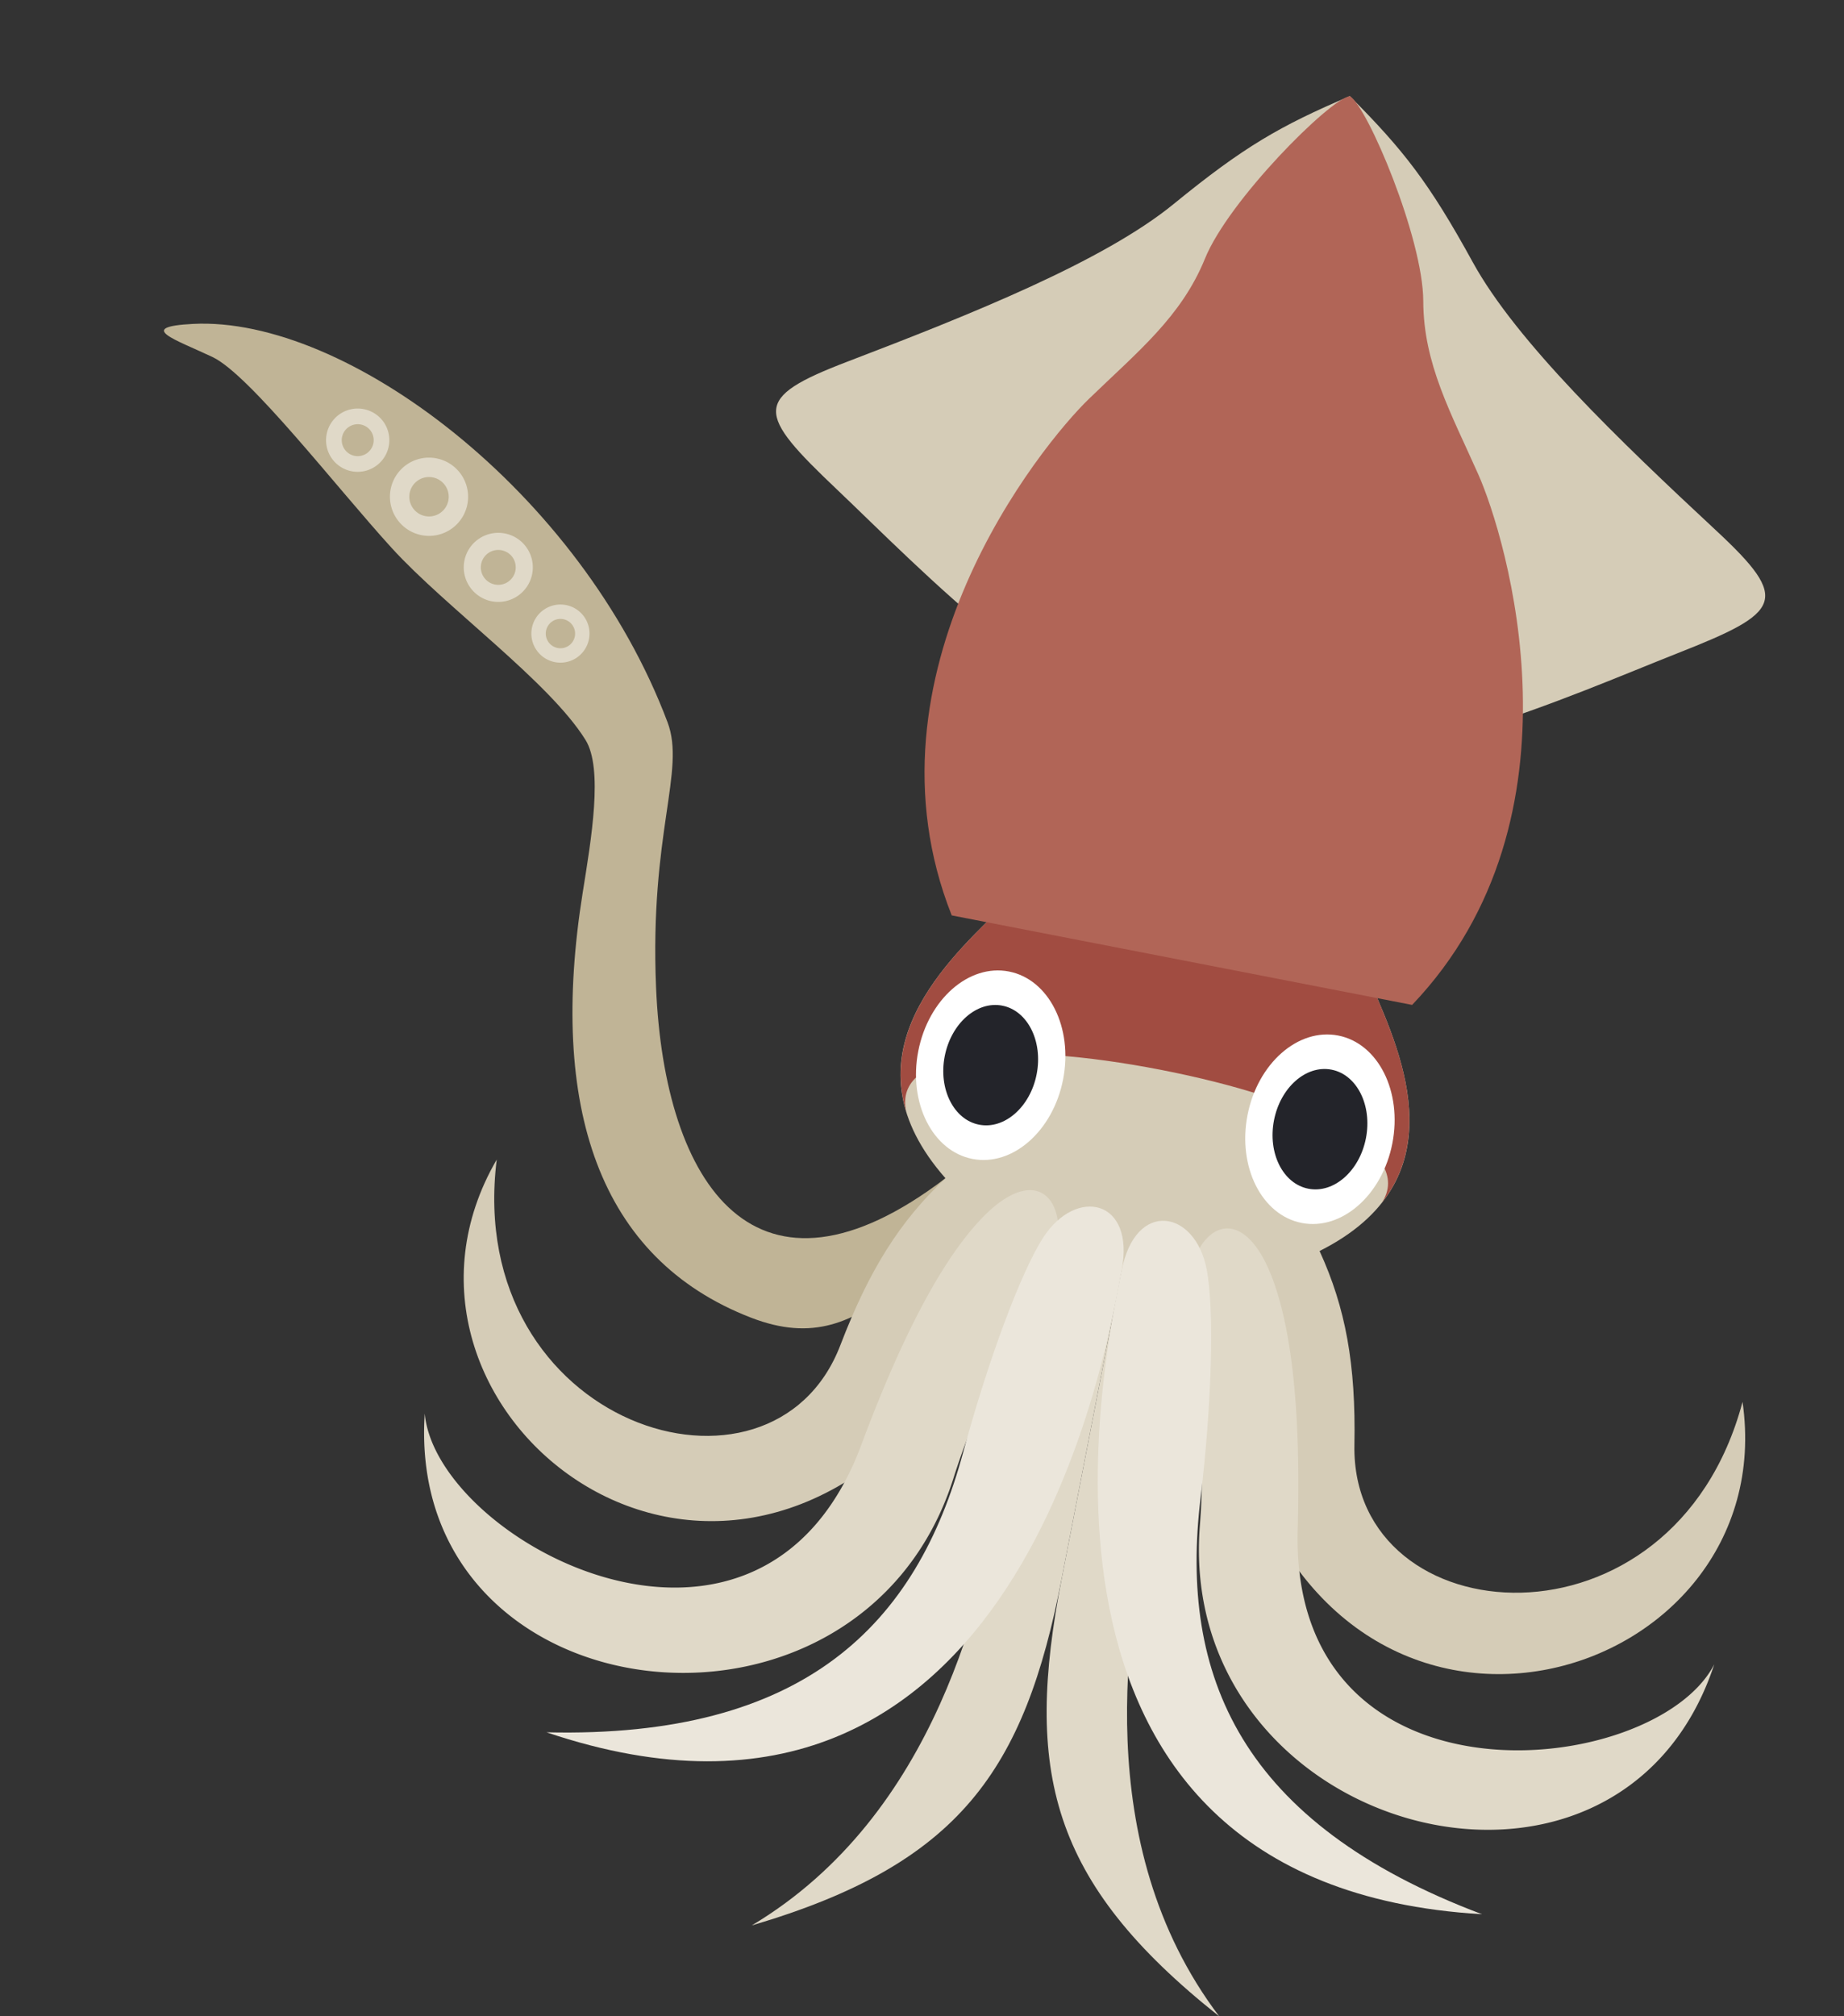
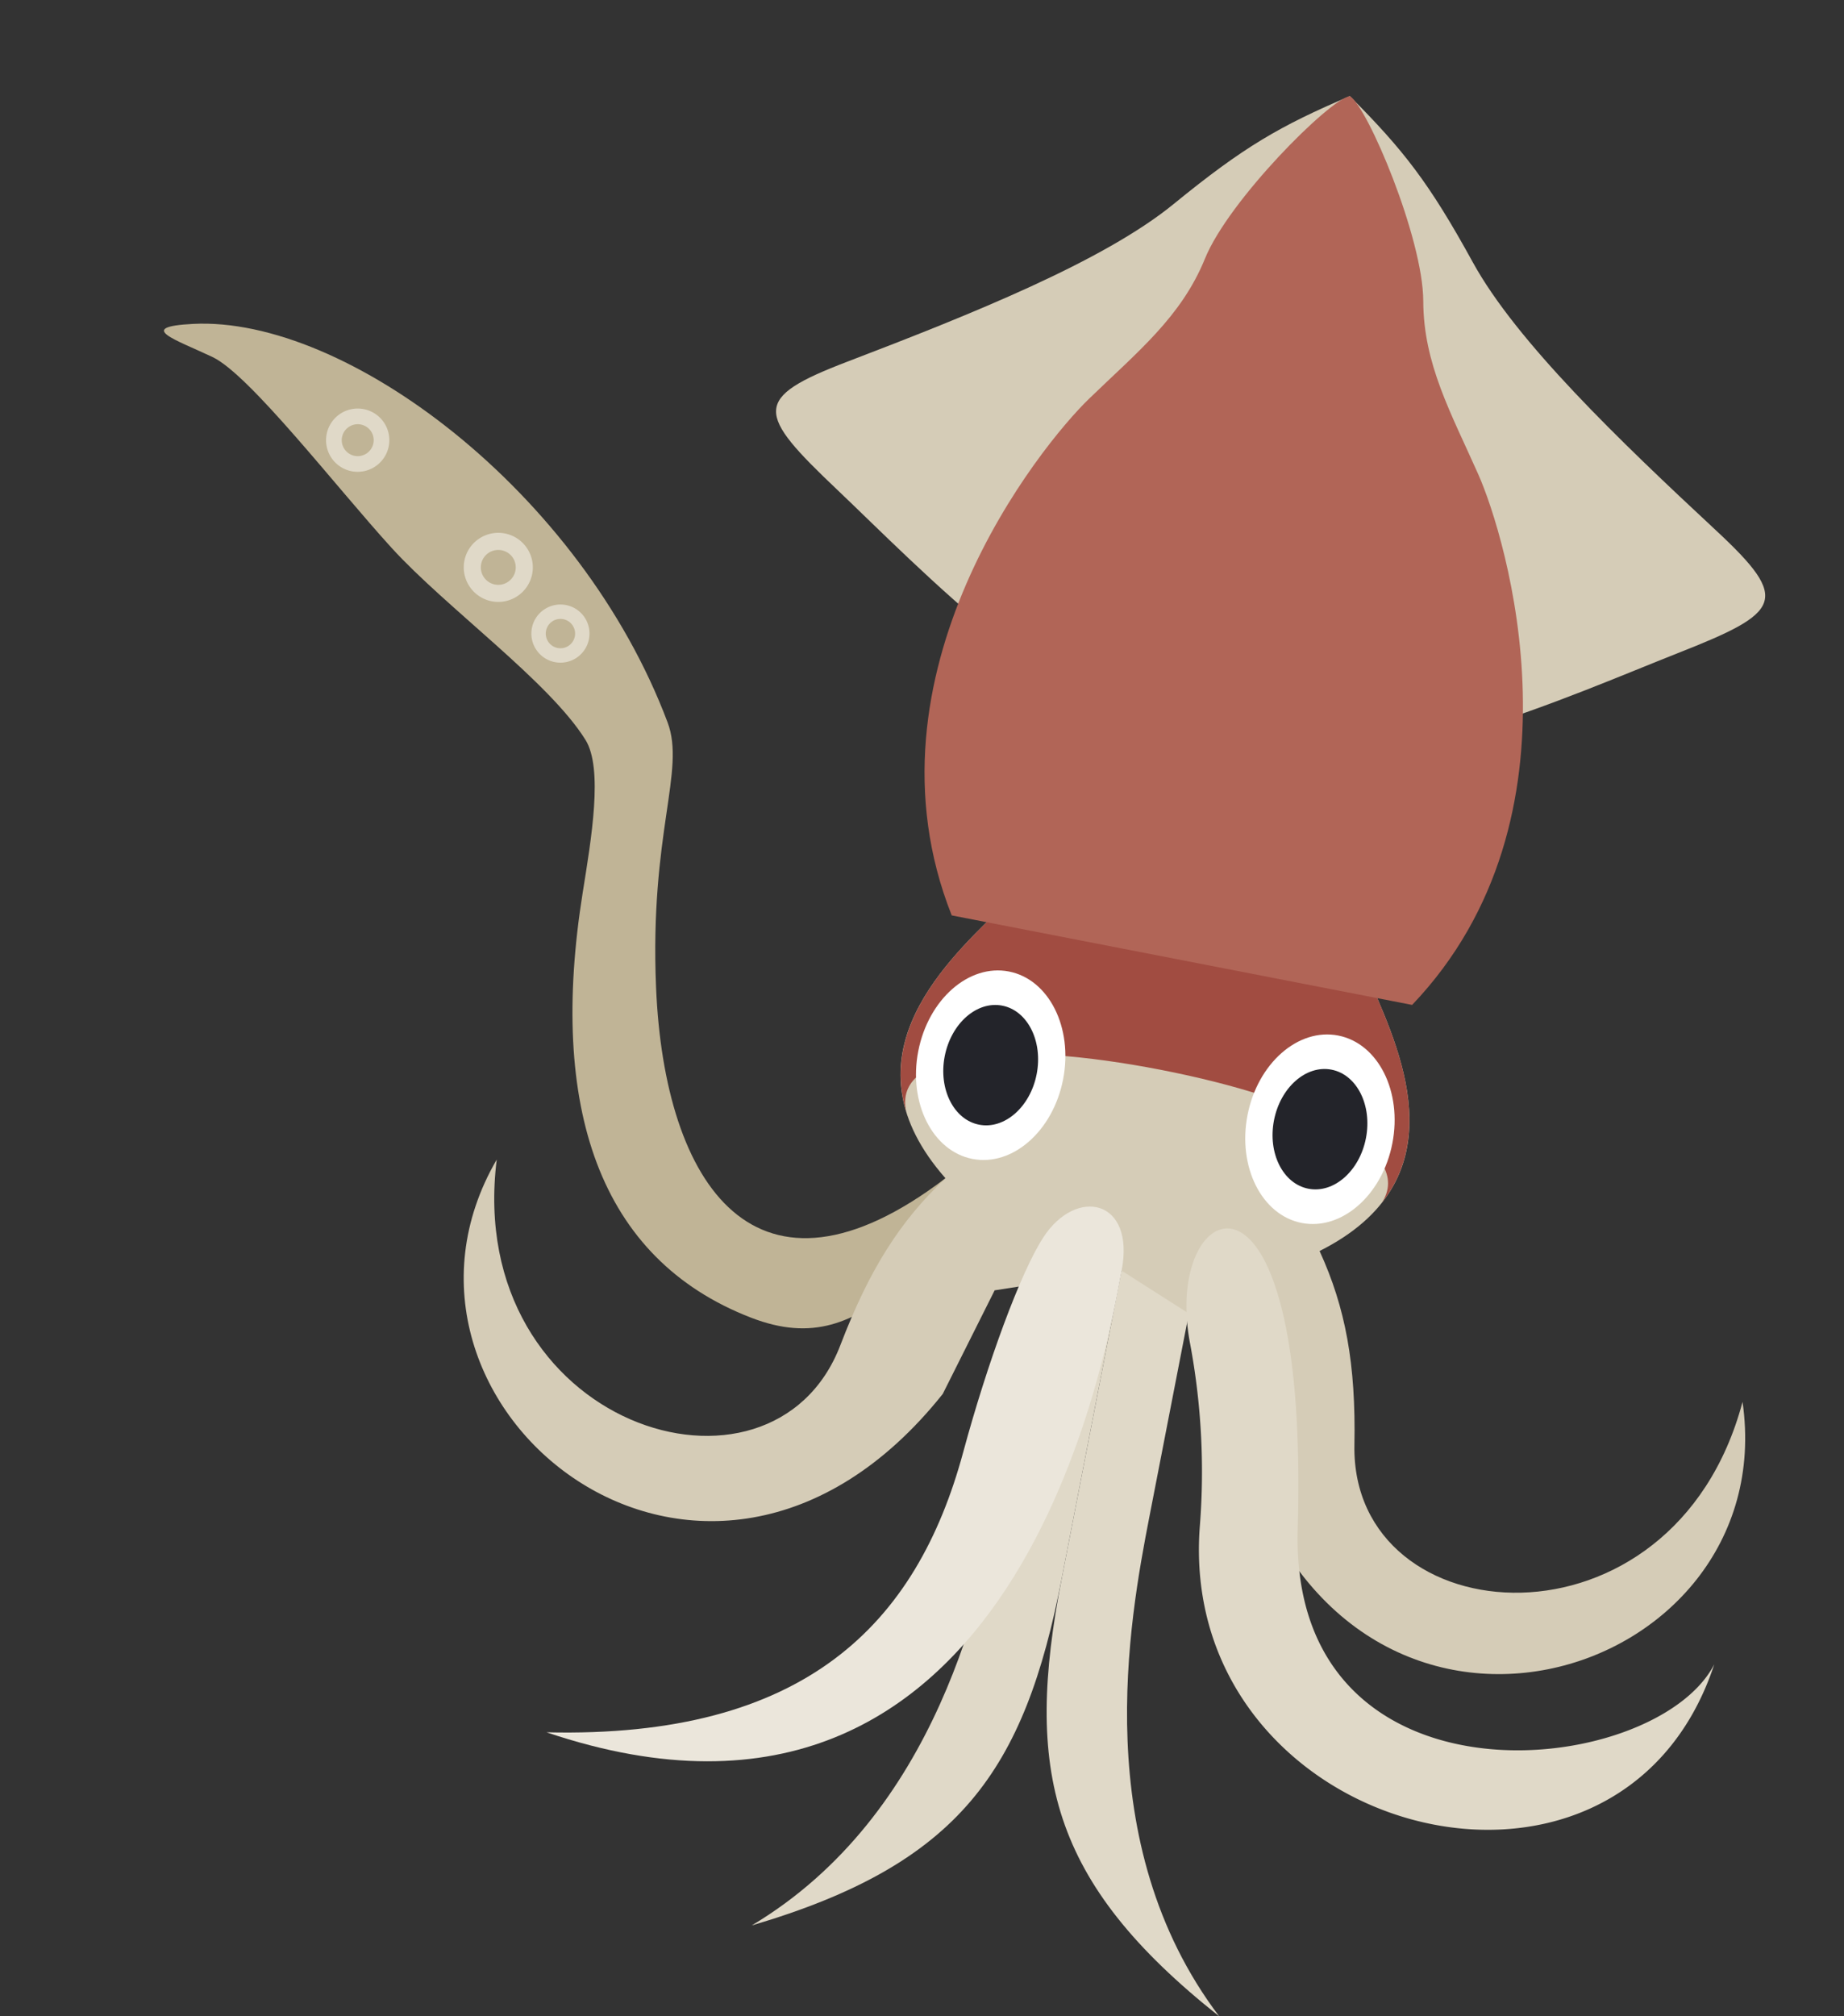
<svg xmlns="http://www.w3.org/2000/svg" width="448.474" height="490.171" viewBox="0 0 448.474 490.171">
  <rect x="0" y="0" width="448.474" height="490.171" fill="#333333" stroke="none" />
  <g id="グループ_21340" data-name="グループ 21340" transform="translate(436.534 -424.937) rotate(11)">
    <g id="グループ_21160" data-name="グループ 21160" transform="translate(-292.954 460.718)">
      <path id="パス_88241" data-name="パス 88241" d="M-122.995,475.488c33.522.471,76.456-30.141,99.374-44.738s24.7-17.9,3.53-31.083c-27.334-17.027-56.448-35.8-70.561-52.756S-112.4,323.357-127.7,313c-15.285,10.36-22.929,16.959-37.038,33.913s-43.224,35.729-70.568,52.756c-21.169,13.179-19.409,16.477,3.537,31.083,22.922,14.6,65.855,45.209,99.374,44.738Z" transform="translate(399.93 -312.997)" fill="#d5ccb7" />
      <path id="パス_88242" data-name="パス 88242" d="M-166.915,529.816c1.767,52.743,20.8,86.633,59.852,93.65,15.925,2.862,24.636-3.491,34.166-14.578s27.365-51.819,5.839-27.711c-38.553,43.238-66.779,14.76-77.946-32.106-8.718-36.57-2.946-53.061-9.54-63.781-31.388-51-95.638-82.046-131.788-73.066-13.637,3.393-3.5,4.527,6.171,6.993,9.687,2.449,35.873,25.535,51.69,37.28s43.85,24.615,55.143,36.786C-167.737,499.309-167.356,516.655-166.915,529.816Z" transform="translate(292.954 -304.179)" fill="#c0b496" />
      <path id="パス_88243" data-name="パス 88243" d="M-191.862,455.319v85.636c0,25.885-.532,80.78-39.834,116,46.859-24.293,57.907-49.64,57.907-97.132V463.8Z" transform="translate(446.005 -192.66)" fill="#e0d9c8" />
      <path id="パス_88244" data-name="パス 88244" d="M-197.078,455.319v85.636c0,25.885.539,80.78,39.841,116-46.869-24.293-57.907-49.64-57.907-97.132V463.8Z" transform="translate(487.359 -192.66)" fill="#e0d9c8" />
      <path id="パス_88245" data-name="パス 88245" d="M-56.153,440.554c10.807,15.712,30.013,42.853,0,66,8.837,12.339,13.934,25.3,17.324,44.714,8.061,45.844,86.206,36.821,90.652-28.341,22.67,65.162-74.448,117.363-117.356,35.233L-76.458,530.7-102.5,520.431-131.9,531.014l-7.588,27.141c-42.884,82.13-140.016,29.929-117.353-35.233,4.454,65.162,82.6,74.185,90.649,28.341,3.411-19.413,8.494-32.375,17.349-44.714-30.031-23.142-10.828-50.284,0-66Z" transform="translate(374.738 -229.55)" fill="#d5ccb7" />
      <path id="パス_88246" data-name="パス 88246" d="M-111.59,492.149c9.943-19.252-4-39.053-12.629-51.6h-92.689c-8.69,12.619-22.768,32.606-12.427,51.98-6.259-14.144,21.474-21.844,58.792-21.844C-133.563,470.69-106.023,478.261-111.59,492.149Z" transform="translate(442.803 -229.55)" fill="#a14c41" />
      <path id="パス_88247" data-name="パス 88247" d="M-106.683,526.981c34.114-53.212.591-116.24-8.813-129.678s-18.217-23.807-21.173-38.791S-159.013,314.677-163.715,313c-4.695,1.68-24.115,30.527-27.043,45.515-2.953,14.985-11.765,25.343-21.162,38.791-9.414,13.438-42.93,76.466-8.83,129.678Z" transform="translate(435.948 -312.997)" fill="#b16557" />
      <path id="パス_88248" data-name="パス 88248" d="M-231.926,467.687c0-12.832,8.032-23.212,17.944-23.212s17.947,10.38,17.947,23.212c0,12.808-8.036,23.206-17.947,23.206S-231.926,480.5-231.926,467.687Z" transform="translate(445.43 -219.754)" fill="#fff" />
      <path id="パス_88249" data-name="パス 88249" d="M-230.053,461.648c0-8.148,5.1-14.757,11.391-14.757s11.391,6.609,11.391,14.757c0,8.124-5.111,14.725-11.391,14.725S-230.053,469.772-230.053,461.648Z" transform="translate(450.11 -213.715)" fill="#23242a" />
      <path id="パス_88250" data-name="パス 88250" d="M-172.718,467.687c0-12.832-8.029-23.212-17.944-23.212s-17.947,10.38-17.947,23.212c0,12.808,8.039,23.206,17.947,23.206S-172.718,480.5-172.718,467.687Z" transform="translate(503.687 -219.754)" fill="#fff" />
      <path id="パス_88251" data-name="パス 88251" d="M-183.952,461.648c0-8.148-5.1-14.757-11.395-14.757s-11.387,6.609-11.387,14.757c0,8.124,5.083,14.725,11.387,14.725S-183.952,469.772-183.952,461.648Z" transform="translate(508.372 -213.715)" fill="#23242a" />
-       <path id="パス_88252" data-name="パス 88252" d="M-137.206,468.677c-7.658,12.213-13.508,32.686-17.9,59.075-11.471,69.095-96.883,43.063-105.692,12.843,9.4,73.779,120.806,65.491,129.251-9.31a169.9,169.9,0,0,1,10.709-42.765C-111.254,464.8-123.88,447.406-137.206,468.677Z" transform="translate(373.289 -183.275)" fill="#e0d9c8" />
      <path id="パス_88253" data-name="パス 88253" d="M-132.382,473.363c0,17.482,4.7,153.034-115.88,136.853,61.916-10.516,83.362-42.891,86.486-86.2,1.637-22.509,5.328-45.4,9.138-54.9C-147.149,455.412-132.382,455.632-132.382,473.363Z" transform="translate(404.615 -182.482)" fill="#ebe6db" />
      <path id="パス_88254" data-name="パス 88254" d="M-190.712,468.677c7.644,12.213,13.518,32.686,17.895,59.075,11.478,69.095,96.9,43.063,105.7,12.843-9.4,73.779-120.809,65.491-129.248-9.31a169,169,0,0,0-10.716-42.765C-216.667,464.8-204.034,447.406-190.712,468.677Z" transform="translate(499.102 -183.275)" fill="#e0d9c8" />
-       <path id="パス_88255" data-name="パス 88255" d="M-215.122,473.363c0,17.482-4.695,153.034,115.894,136.853-61.92-10.516-83.369-42.891-86.489-86.2-1.637-22.509-5.335-45.4-9.152-54.9C-200.354,455.412-215.122,455.632-215.122,473.363Z" transform="translate(487.354 -182.482)" fill="#ebe6db" />
    </g>
    <g id="グループ_21161" data-name="グループ 21161" transform="translate(-249.307 581.176)">
      <path id="パス_88256" data-name="パス 88256" d="M-267.244,417.028a7.7,7.7,0,0,0-10.884-.2,7.708,7.708,0,0,0-.2,10.887,7.694,7.694,0,0,0,10.873.186A7.69,7.69,0,0,0-267.244,417.028Z" transform="translate(280.478 -414.673)" fill="#e0d9c8" />
      <path id="パス_88257" data-name="パス 88257" d="M-272.7,416.948a3.886,3.886,0,0,0-5.5-.095,3.871,3.871,0,0,0-.094,5.489,3.878,3.878,0,0,0,5.482.094A3.887,3.887,0,0,0-272.7,416.948Z" transform="translate(283.199 -411.952)" fill="#c0b496" />
    </g>
    <g id="グループ_21162" data-name="グループ 21162" transform="translate(-231.473 589.552)">
-       <path id="パス_88258" data-name="パス 88258" d="M-259.028,419.982a9.514,9.514,0,0,0-13.448-.259,9.5,9.5,0,0,0-.231,13.448,9.505,9.505,0,0,0,13.441.252A9.512,9.512,0,0,0-259.028,419.982Z" transform="translate(275.38 -417.067)" fill="#e0d9c8" />
      <path id="パス_88259" data-name="パス 88259" d="M-265.788,419.888a4.787,4.787,0,0,0-6.78-.133,4.794,4.794,0,0,0-.115,6.783,4.789,4.789,0,0,0,6.769.116A4.786,4.786,0,0,0-265.788,419.888Z" transform="translate(278.747 -413.702)" fill="#c0b496" />
    </g>
    <g id="グループ_21163" data-name="グループ 21163" transform="translate(-210.556 604.296)">
-       <path id="パス_88260" data-name="パス 88260" d="M-254.948,423.859a8.389,8.389,0,0,0-11.884-.217,8.375,8.375,0,0,0-.2,11.87,8.381,8.381,0,0,0,11.856.217A8.389,8.389,0,0,0-254.948,423.859Z" transform="translate(269.401 -421.281)" fill="#e0d9c8" />
+       <path id="パス_88260" data-name="パス 88260" d="M-254.948,423.859a8.389,8.389,0,0,0-11.884-.217,8.375,8.375,0,0,0-.2,11.87,8.381,8.381,0,0,0,11.856.217A8.389,8.389,0,0,0-254.948,423.859" transform="translate(269.401 -421.281)" fill="#e0d9c8" />
      <path id="パス_88261" data-name="パス 88261" d="M-260.907,423.764a4.267,4.267,0,0,0-6.014-.105,4.242,4.242,0,0,0-.1,6,4.234,4.234,0,0,0,5.986.109A4.254,4.254,0,0,0-260.907,423.764Z" transform="translate(272.373 -418.307)" fill="#c0b496" />
    </g>
    <g id="グループ_21164" data-name="グループ 21164" transform="translate(-191.317 618.544)">
      <path id="パス_88262" data-name="パス 88262" d="M-251.751,427.5a7.07,7.07,0,0,0-9.992-.154,7.052,7.052,0,0,0-.185,9.971,7.067,7.067,0,0,0,10,.2A7.085,7.085,0,0,0-251.751,427.5Z" transform="translate(263.902 -425.354)" fill="#e0d9c8" />
      <path id="パス_88263" data-name="パス 88263" d="M-256.778,427.433a3.566,3.566,0,0,0-5.038-.073,3.569,3.569,0,0,0-.1,5.024,3.578,3.578,0,0,0,5.052.115A3.578,3.578,0,0,0-256.778,427.433Z" transform="translate(266.407 -422.853)" fill="#c0b496" />
    </g>
  </g>
</svg>